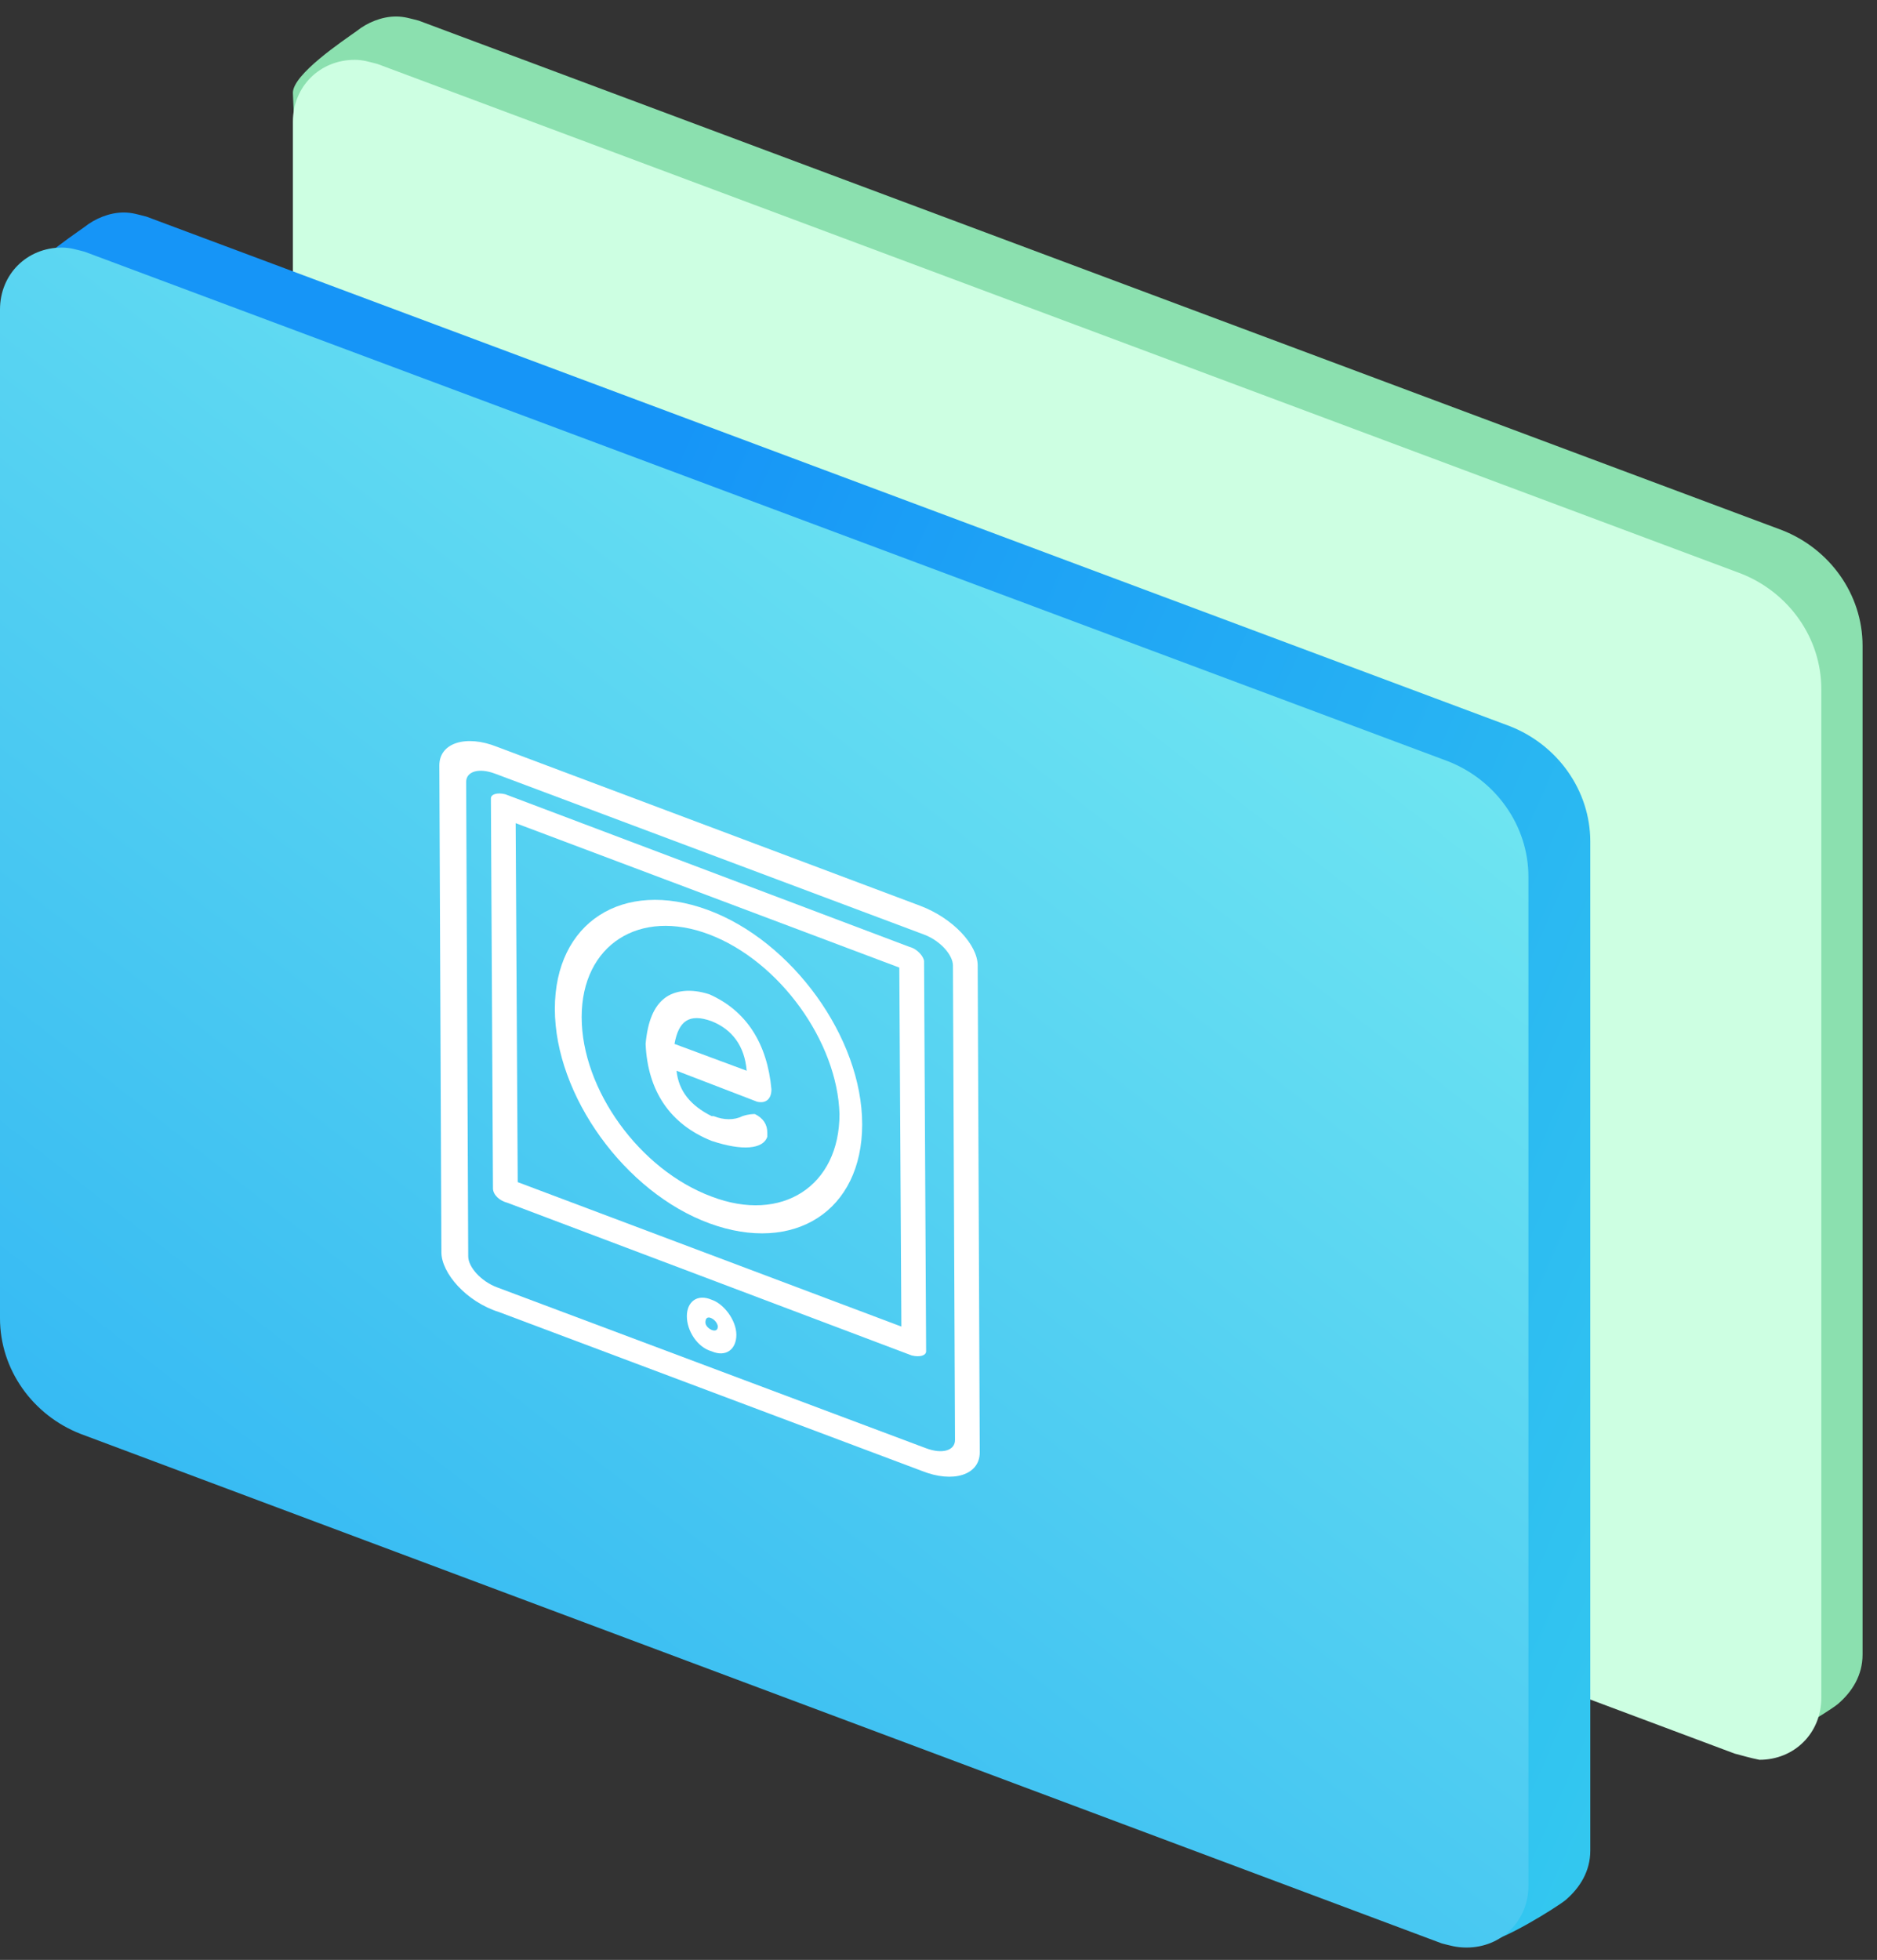
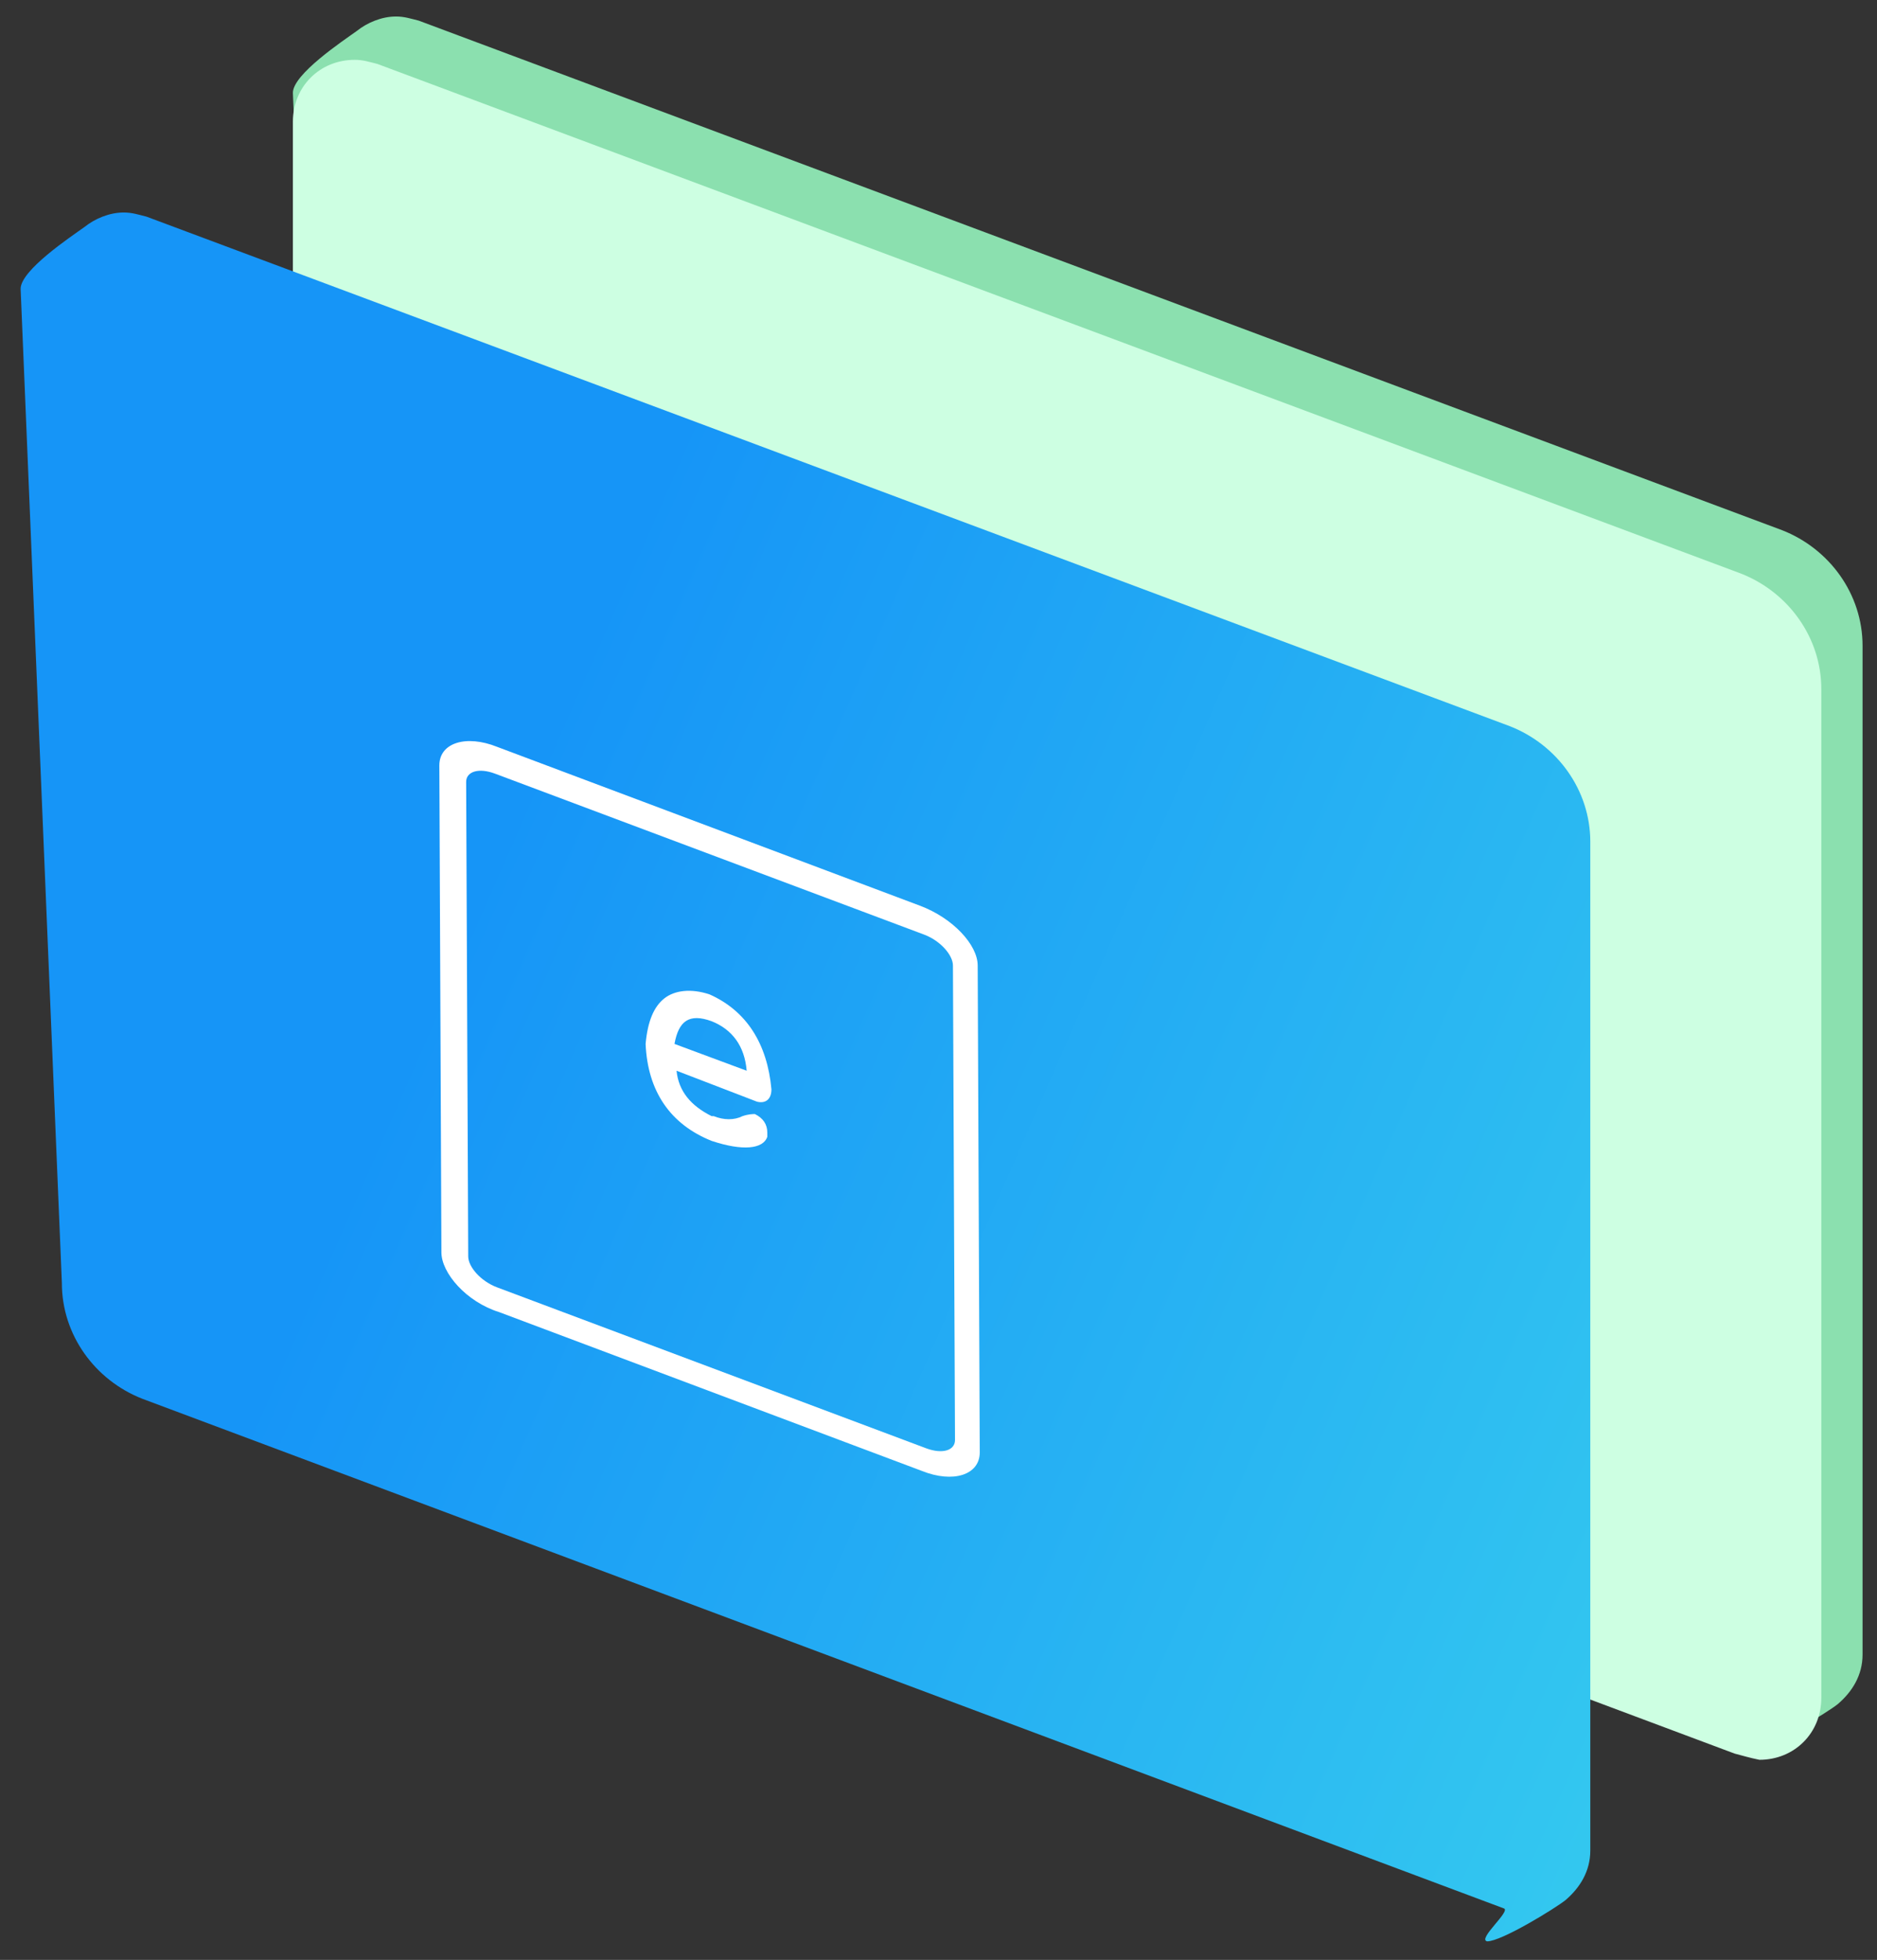
<svg xmlns="http://www.w3.org/2000/svg" version="1.1" x="0px" y="0px" viewBox="0 0 91 95" style="enable-background:new 0 0 91 95;" xml:space="preserve">
  <rect x="0" y="0" width="91" height="95" fill="#333333" stroke="none" />
  <style type="text/css">
	.st0{fill:#8BE0AF;}
	.st1{fill:#CDFFE2;}
	.st2{fill:url(#Fill-26-Copy-4_5_);}
	.st3{fill:url(#Fill-26-Copy-4_6_);}
	.st4{display:none;fill:#FFFFFF;}
	.st5{fill:#FFFFFF;}
	.st6{display:none;}
	.st7{display:inline;}
</style>
  <g id="蒙古文电子图书_1_">
    <g id="蒙古文电子图书_3_">
      <g id="蒙古文在线教学云平台_1_">
        <g id="蒙古文在线云输入法_1_">
          <path id="Fill-26-Copy-4_4_" class="st0" d="M86.1,83l-66-24.7c-2.3-0.9-3.9-3.1-3.9-5.6l-2-48.2c0-0.9,2.4-2.5,3.1-3      c0.5-0.4,1.2-0.7,1.9-0.7c0.4,0,0.7,0.1,1.1,0.2l66.1,24.7c2.3,0.9,3.9,3.1,3.9,5.6v48.9c0,1-0.5,1.8-1.2,2.4      c-0.5,0.4-3.1,2-3.8,2C84.8,84.5,86.5,83.1,86.1,83z" />
          <path id="Fill-26-Copy-4_3_" class="st1" d="M84.1,85l-66-24.7c-2.3-0.9-3.9-3.1-3.9-5.6V5.9c0-1.7,1.3-3,3-3      c0.4,0,0.7,0.1,1.1,0.2l66.1,24.7c2.3,0.9,3.9,3.1,3.9,5.6v48.9c0,1.7-1.3,3-3,3C84.8,85.2,84.5,85.1,84.1,85z" />
          <linearGradient id="Fill-26-Copy-4_5_" gradientUnits="userSpaceOnUse" x1="-42748.703" y1="1670.045" x2="-42747.344" y2="1670.696" gradientTransform="matrix(76 0 0 83.676 3248926 -139699.641)">
            <stop offset="0" style="stop-color:#1695F7" />
            <stop offset="1" style="stop-color:#48EBEA" />
          </linearGradient>
          <path id="Fill-26-Copy-4_2_" class="st2" d="M72.9,92.5l-66-24.7C4.6,66.9,3,64.7,3,62.2L1,14c0-0.9,2.4-2.5,3.1-3      c0.5-0.4,1.2-0.7,1.9-0.7c0.4,0,0.7,0.1,1.1,0.2l66.1,24.7c2.3,0.9,3.9,3.1,3.9,5.6v48.9c0,1-0.5,1.8-1.2,2.4      c-0.5,0.4-3.1,2-3.8,2C71.6,94,73.3,92.6,72.9,92.5z" />
          <linearGradient id="Fill-26-Copy-4_6_" gradientUnits="userSpaceOnUse" x1="-42732.637" y1="1672.187" x2="-42733.414" y2="1673.275" gradientTransform="matrix(74 0 0 82.352 3162287 -137709.406)">
            <stop offset="0" style="stop-color:#80F2F1" />
            <stop offset="1" style="stop-color:#26AEF3" />
          </linearGradient>
-           <path id="Fill-26-Copy-4_1_" class="st3" d="M69.9,94.2l-66-24.7C1.6,68.6,0,66.4,0,63.9V15c0-1.7,1.3-3,3-3      c0.4,0,0.7,0.1,1.1,0.2l66.1,24.7c2.3,0.9,3.9,3.1,3.9,5.6v48.9c0,1.7-1.3,3-3,3C70.6,94.4,70.3,94.3,69.9,94.2z" />
        </g>
      </g>
    </g>
    <g id="蒙古文电子图书_2_">
      <path class="st4" d="M50.5,46.8l-2.2-0.9v-0.8l-0.8-0.7c-0.2-0.1-3.8-3.4-7-4.7c-1.5-0.6-2.7-0.6-3.6-0.2c-0.9-1.1-2.1-2-3.6-2.6    c-3.2-1.2-6.8-0.8-7-0.8l-0.8,0.1V37l-2.2-0.9c-0.5-0.2-0.9,0.2-0.9,0.8l-0.1,21.8c0,0.7,0.4,1.3,0.9,1.5l27,10.6    c0.5,0.2,0.9-0.2,0.9-0.8l0.1-21.8C51.4,47.7,51,47,50.5,46.8z M47.1,45.7L47,63c-1.9-1.6-6.8-5.4-9.5-4.4l0.1-17.4    c0.8-0.4,1.8-0.3,3,0.1C43.5,42.5,47.1,45.7,47.1,45.7z M45.6,63.6l-7.9-3.1C39.2,59.1,43.1,61.6,45.6,63.6L45.6,63.6z M33.4,38.5    c1.1,0.4,2.2,1.1,3,2.2l-0.1,17.4c-2.7-3.1-7.6-3.1-9.5-3l0.1-17.3C26.9,37.8,30.4,37.4,33.4,38.5z M36.1,59.8l-7.9-3.1    C30.7,56.7,34.6,57.3,36.1,59.8z M49.5,68.3l-25.2-9.9L24.4,39l1.3,0.5l-0.1,17.8l22.6,8.8l0.1-17.8l1.3,0.5L49.5,68.3L49.5,68.3z    " />
    </g>
  </g>
  <g id="图层_3">
    <path class="st5" d="M44.6,43.9l-20.5-7.7c-1.5-0.6-2.8-0.2-2.8,0.9l0.1,23.6c0,1,1.2,2.4,2.8,2.9l20.5,7.7   c1.5,0.6,2.8,0.2,2.8-0.9l-0.1-23.6C47.4,45.8,46.2,44.5,44.6,43.9L44.6,43.9z M46.3,69.8c0,0.5-0.6,0.7-1.4,0.4l-20.8-7.8   c-0.8-0.3-1.4-1-1.4-1.5l-0.1-23c0-0.5,0.6-0.7,1.4-0.4l20.8,7.8c0.8,0.3,1.4,1,1.4,1.5L46.3,69.8L46.3,69.8z" />
-     <path class="st5" d="M34.5,63c-0.7-0.3-1.2,0.1-1.2,0.8c0,0.7,0.5,1.5,1.2,1.7c0.7,0.3,1.2-0.1,1.2-0.8C35.7,64,35.1,63.2,34.5,63   L34.5,63z M34.2,64.1c0-0.2,0.1-0.3,0.3-0.2s0.3,0.3,0.3,0.4C34.8,64.7,34.2,64.4,34.2,64.1z M44.1,45.9l-19.6-7.4   c-0.4-0.1-0.7,0-0.7,0.2l0.1,18.9c0,0.3,0.3,0.6,0.7,0.7l19.6,7.4c0.4,0.1,0.7,0,0.7-0.2l-0.1-18.9C44.8,46.4,44.5,46,44.1,45.9z    M43.7,64.3l-18.6-7L25,39.9l18.6,7L43.7,64.3L43.7,64.3z" />
-     <path class="st5" d="M34.4,59.3c-4.1-1.5-7.5-6.2-7.5-10.4c0-4.2,3.3-6.3,7.4-4.8c4.1,1.5,7.5,6.2,7.5,10.4S38.5,60.8,34.4,59.3z    M34.4,45.3c-3.4-1.3-6.2,0.5-6.2,4c0,3.5,2.8,7.4,6.3,8.7c3.4,1.3,6.2-0.5,6.2-4C40.6,50.5,37.8,46.6,34.4,45.3z" />
    <path class="st5" d="M34.5,55.3c-2-0.8-3.1-2.4-3.2-4.7l0,0c0.1-1.1,0.4-1.8,0.9-2.2c0.5-0.4,1.3-0.5,2.2-0.2l0,0   c1.8,0.8,2.8,2.4,3,4.6c0,0.5-0.3,0.7-0.7,0.6l-3.9-1.5c0.1,1,0.7,1.7,1.7,2.2l0.1,0c0.5,0.2,1,0.2,1.4,0c0.3-0.1,0.5-0.1,0.6-0.1   l0,0c0.4,0.2,0.6,0.5,0.6,0.9l0,0.1l0,0.1C37,55.7,36,55.8,34.5,55.3L34.5,55.3z M36.2,51.9c-0.1-1.2-0.7-2-1.7-2.4   c-1.1-0.4-1.6,0-1.8,1.1L36.2,51.9z" />
  </g>
  <g id="蒙古文电子图书" class="st6">
    <g id="图层_7_1_" class="st7">
      <path class="st5" d="M47.1,48.9l-2-0.8v-0.7l-0.7-0.6c-0.2-0.1-3.5-3.1-6.4-4.3c-1.4-0.5-2.5-0.5-3.3-0.2c-0.8-1-1.9-1.8-3.3-2.4    c-2.9-1.1-6.2-0.7-6.4-0.7l-0.7,0.1v0.7l-2-0.8c-0.5-0.2-0.8,0.2-0.8,0.7l-0.1,19.9c0,0.6,0.4,1.2,0.8,1.4l24.7,9.7    c0.5,0.2,0.8-0.2,0.8-0.7l0.1-19.9C47.9,49.7,47.5,49.1,47.1,48.9z M44,47.9l-0.1,15.8c-1.7-1.5-6.2-4.9-8.7-4l0.1-15.9    c0.7-0.4,1.6-0.3,2.7,0.1C40.7,44.9,44,47.9,44,47.9z M42.6,64.2l-7.2-2.8C36.7,60.1,40.3,62.4,42.6,64.2L42.6,64.2z M31.4,41.3    c1,0.4,2,1,2.7,2l-0.1,15.9c-2.5-2.8-6.9-2.8-8.7-2.7l0.1-15.8C25.5,40.6,28.7,40.3,31.4,41.3z M33.9,60.7l-7.2-2.8    C29,57.9,32.5,58.5,33.9,60.7z M46.1,68.5l-23-9l0.1-17.7l1.2,0.5l-0.1,16.3l20.6,8l0.1-16.3l1.2,0.5L46.1,68.5L46.1,68.5z" />
    </g>
  </g>
</svg>